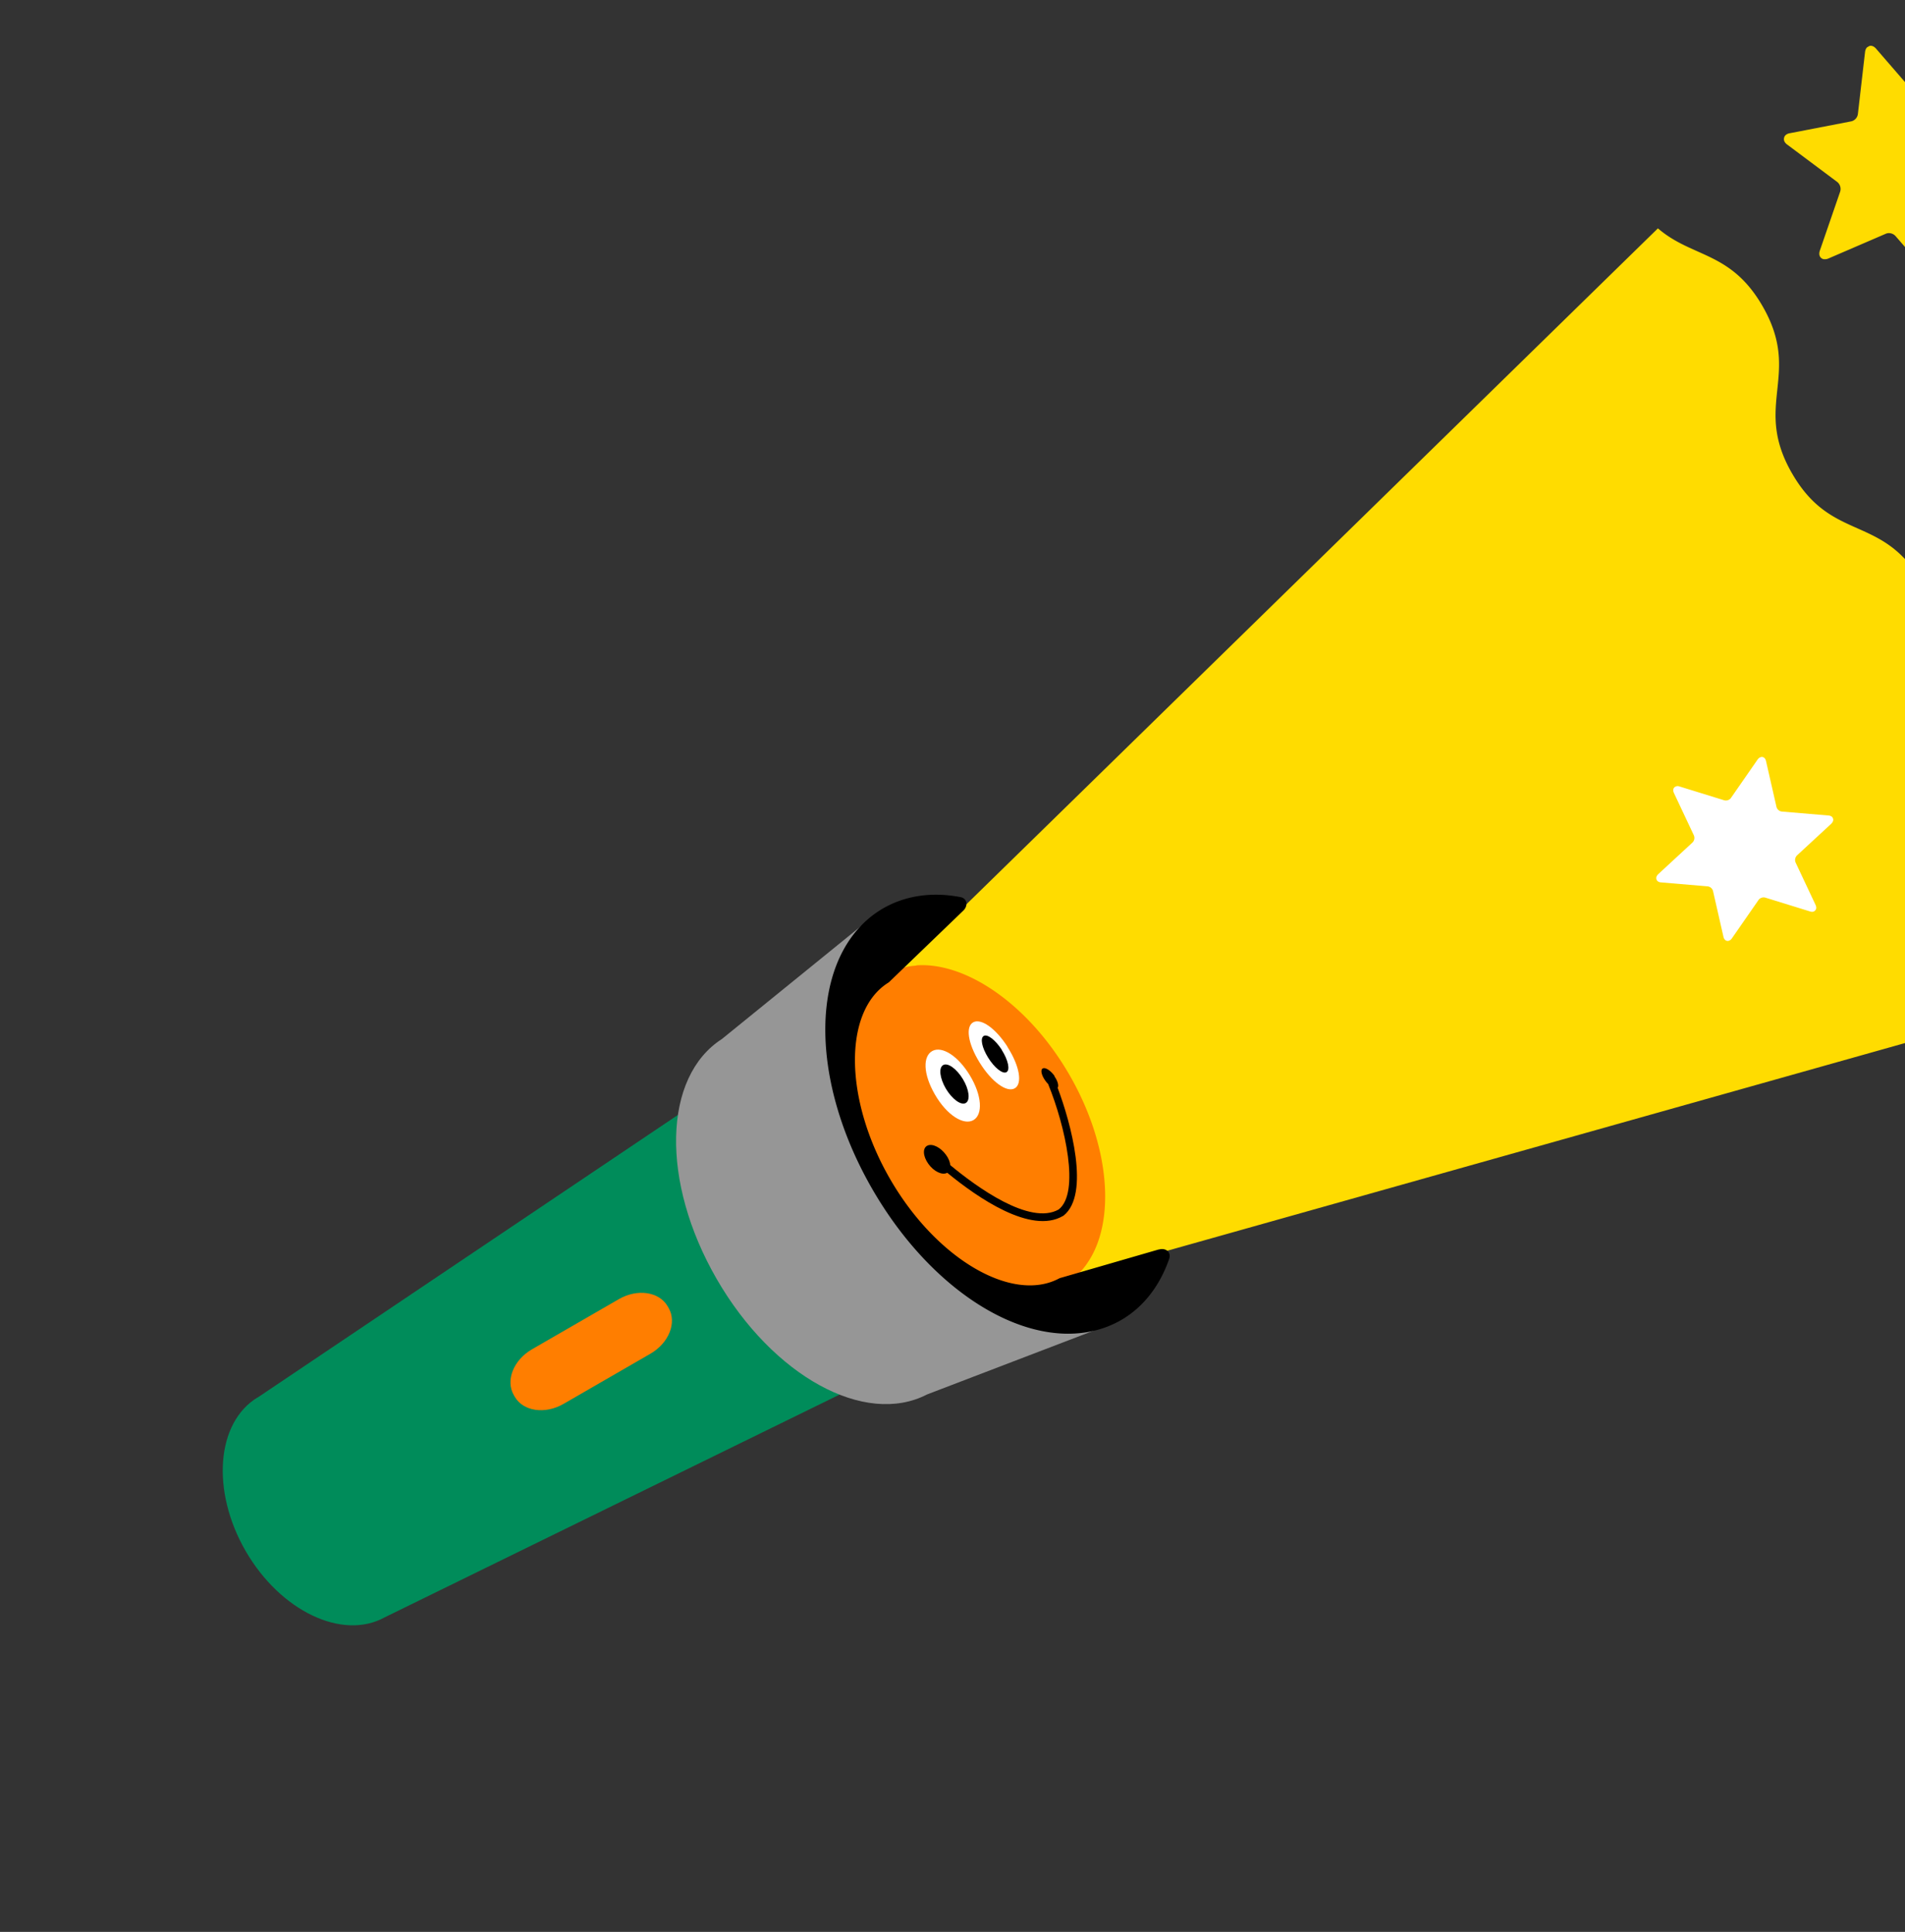
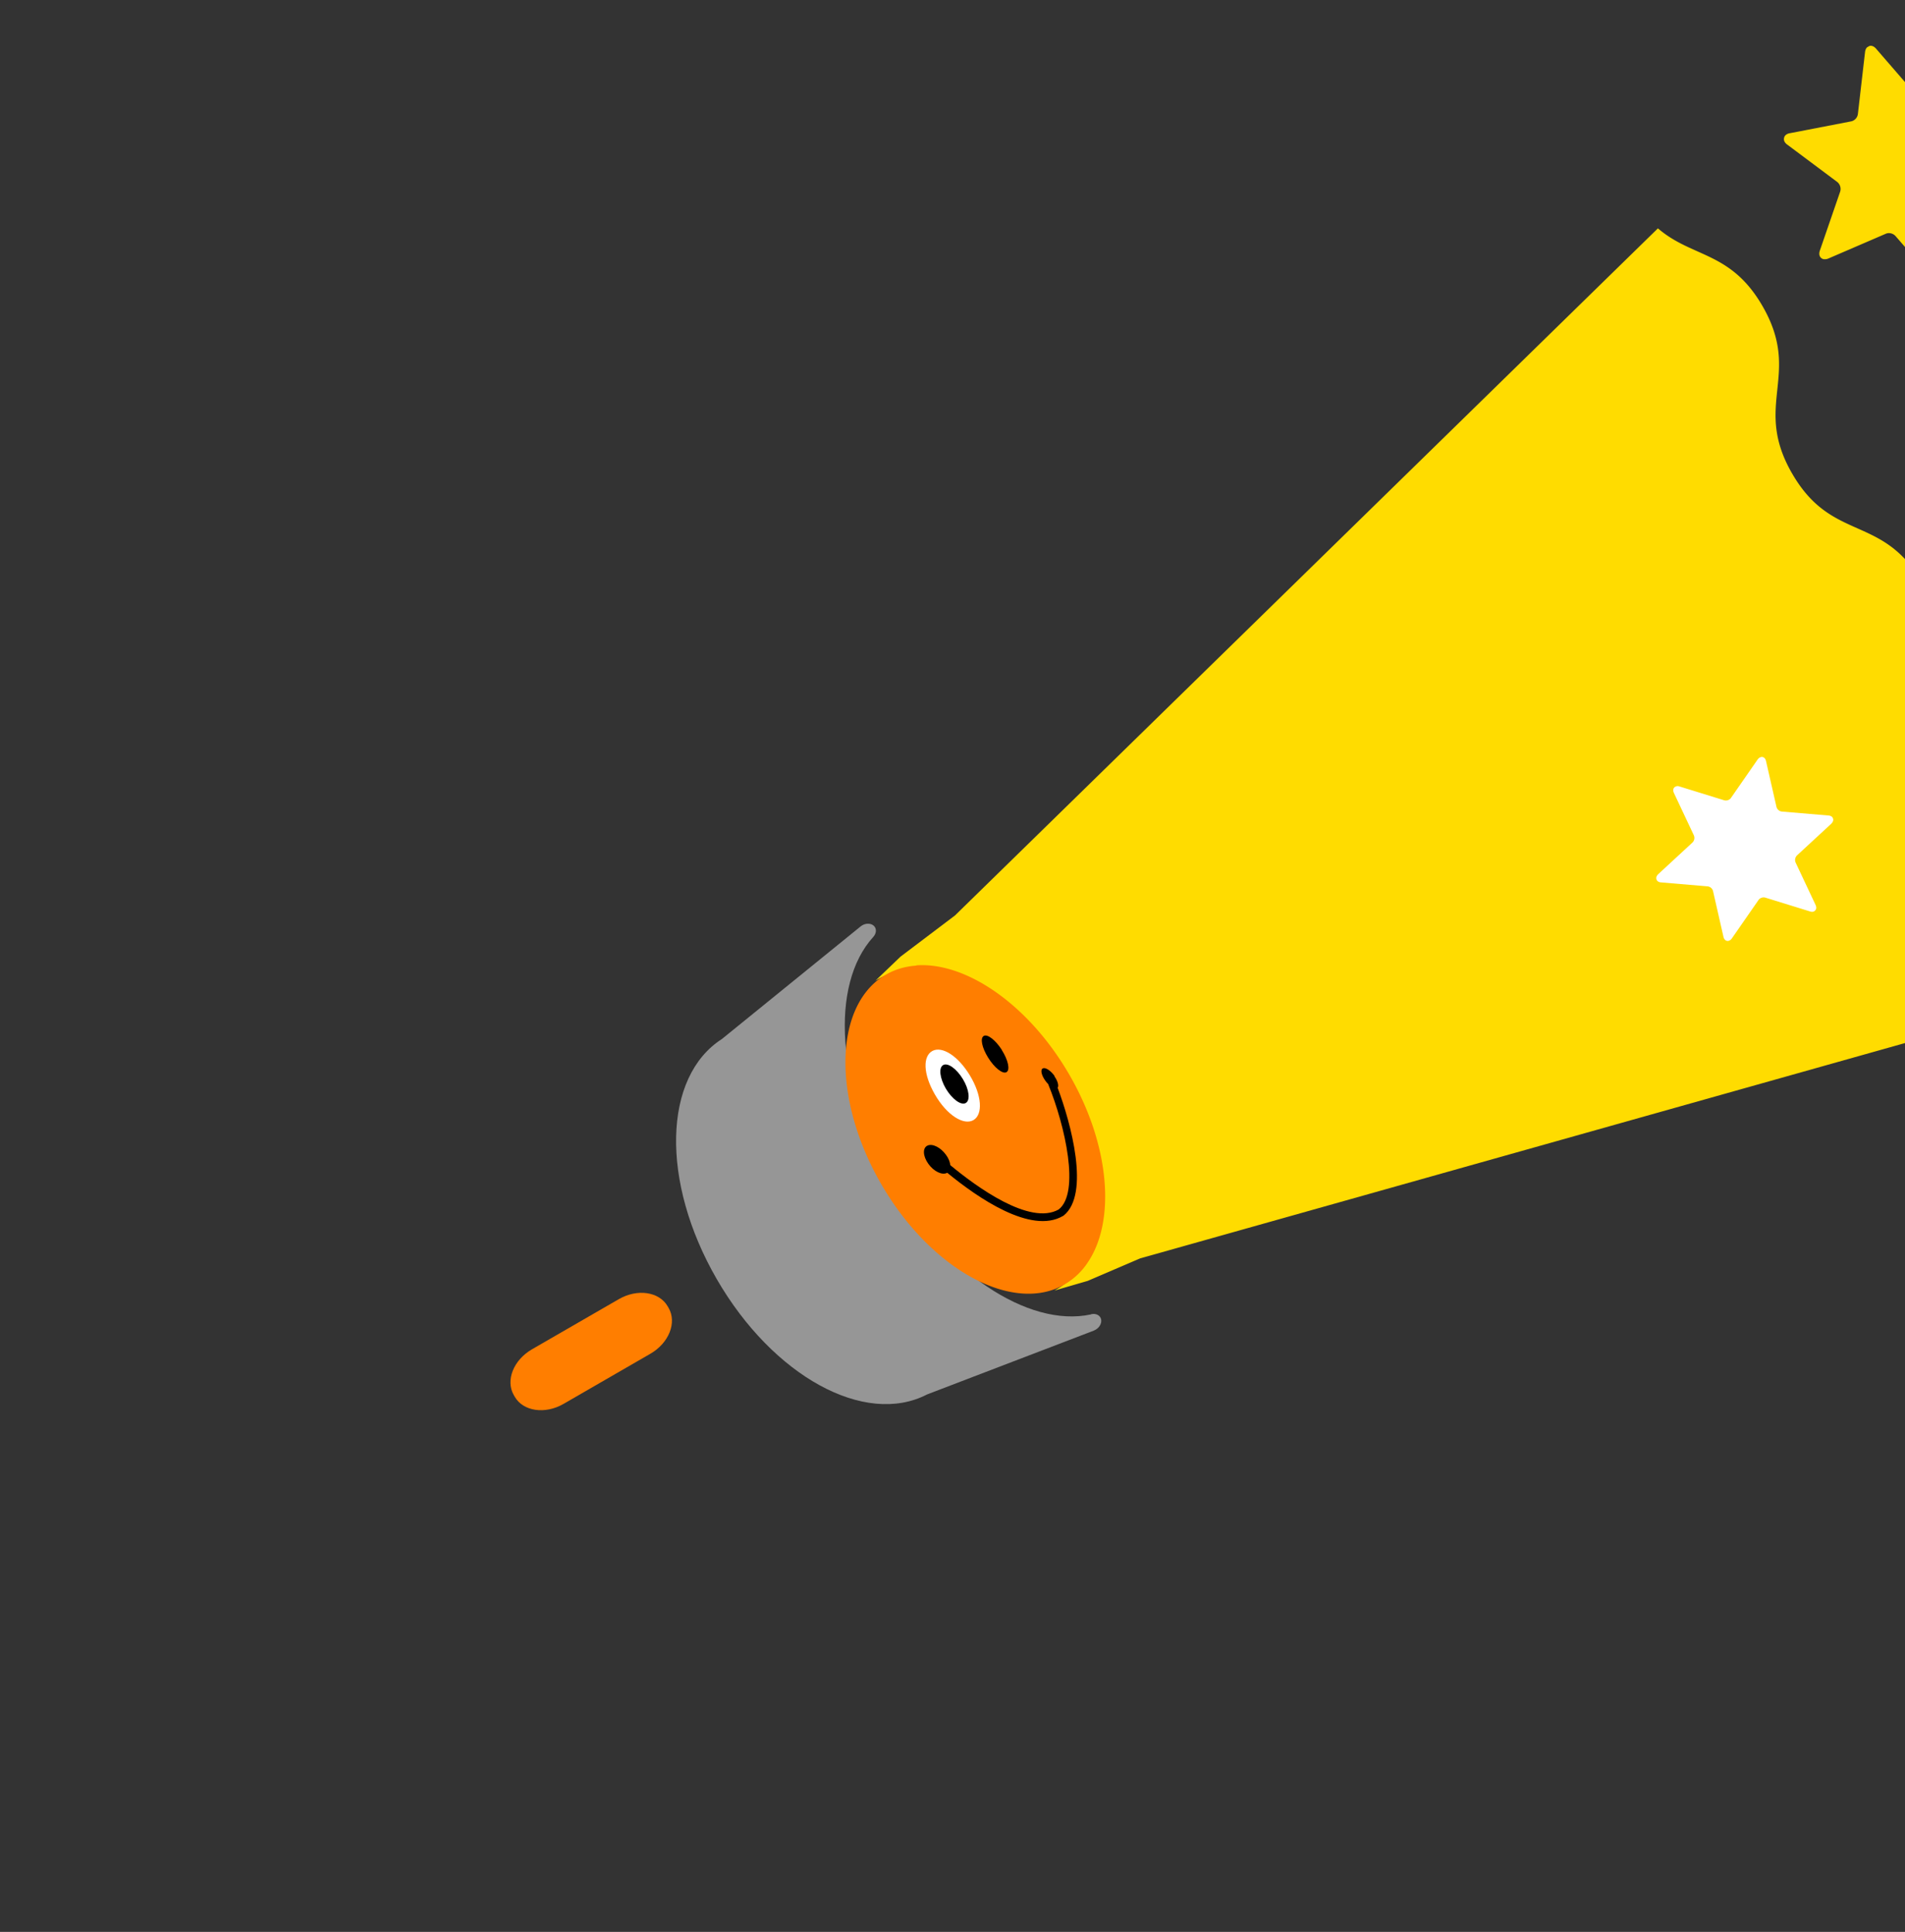
<svg xmlns="http://www.w3.org/2000/svg" width="215" height="218" fill="none">
  <rect width="100%" height="100%" fill="#333333" stroke="none" />
  <g clip-path="url(#clip0_161_3425)">
    <path d="M219.164 32.282c-.13.008-.375-.037-.628-.329l-4.598-5.308a1.018 1.018 0 00-.785-.34.892.892 0 00-.355.087l-6.449 2.78a.976.976 0 01-.374.08.585.585 0 01-.525-.237c-.142-.188-.158-.448-.058-.742l2.286-6.634a1.013 1.013 0 00-.342-1.118l-5.63-4.207c-.171-.12-.442-.386-.353-.757.076-.365.441-.491.642-.523l6.897-1.333a.977.977 0 00.792-.845l.807-6.978c.073-.633.5-.71.618-.71.13-.009.374.036.628.328l4.597 5.308a.98.98 0 00.786.34.887.887 0 00.354-.087l6.45-2.779a1.23 1.23 0 01.354-.087c.228-.013.43.073.537.23.143.188.158.449.058.743l-2.298 6.641c-.14.4.006.857.342 1.118l5.63 4.206c.171.121.442.386.353.758-.089.372-.441.49-.642.523l-6.891 1.313a.977.977 0 00-.793.845l-.807 6.978c-.085.64-.5.71-.625.698l.022.038zM202.258 53.43c-4.507-7.807 1.167-11.083-3.34-18.89-3.586-6.212-7.913-5.418-11.804-8.772L107.783 103.3l-6.146 4.646-2.831 2.714.29-.168a7.783 7.783 0 013.424-1.015c5.645-.408 12.719 4.432 17.299 12.365 4.581 7.933 5.23 16.499 2.059 21.164-.69 1.022-1.555 1.859-2.591 2.457l-.291.168 3.766-1.095 5.915-2.537 107.993-30.398c-.959-5.047 1.899-8.385-1.688-14.597-4.507-7.806-10.181-4.53-14.688-12.337-4.507-7.807 1.167-11.083-3.34-18.89-4.507-7.806-10.181-4.53-14.688-12.336l-.008-.013z" fill="#FFDC00" />
-     <path d="M29.073 157.686c-4.68 2.837-5.252 10.573-1.351 17.329 3.9 6.757 10.898 10.122 15.683 7.495l57.299-28.054-18.678-32.353-52.946 35.596-.007-.013z" fill="#008C5A" />
    <path d="M75.46 147.59c.956 1.657.03 3.963-2.055 5.167l-9.806 5.662c-2.085 1.204-4.553.84-5.503-.805l-.11-.19c-.956-1.657-.03-3.963 2.055-5.167l9.806-5.662c2.085-1.203 4.553-.84 5.503.805l.11.19z" fill="#FF7E00" />
    <path d="M123.142 148.317c-7.139 1.557-16.683-4.876-22.695-15.289-6.012-10.413-6.804-21.883-1.894-27.299.393-.429.405-.992.026-1.297-.378-.305-1.01-.26-1.464.12l-15.638 12.69c-6.654 4.263-6.932 16.098-.592 27.08 6.341 10.982 16.729 16.659 23.748 13.028l18.809-7.199c.063-.036.134-.06.21-.104.429-.248.69-.702.631-1.124-.074-.48-.568-.751-1.136-.626l-.005.02z" fill="#969696" />
    <path d="M103.418 108.96c-1.231.086-2.388.417-3.424 1.015a43.4 43.4 0 00-.29.168c-5.592 3.565-5.748 13.946-.262 23.448 5.485 9.502 14.561 14.57 20.437 11.498l.291-.168a7.786 7.786 0 002.591-2.458c3.176-4.684 2.521-13.231-2.059-21.164-4.58-7.933-11.674-12.778-17.299-12.365l.015.026z" fill="#FF7E00" />
-     <path d="M130.774 140.992l-11.028 3.195a.903.903 0 00-.262.101c-5.312 2.763-13.85-2.277-19.037-11.261-5.186-8.983-5.282-18.897-.233-22.116a.916.916 0 00.218-.177l8.274-7.965c.285-.266.414-.627.356-.931-.065-.317-.314-.544-.651-.603-4.5-.877-8.636.364-11.45 3.457-5.599 6.15-4.982 18.278 1.49 29.488s16.66 17.795 24.792 16.035a11.343 11.343 0 003.273-1.248c2.502-1.445 4.384-3.847 5.446-6.94.11-.334.038-.663-.196-.865-.242-.215-.612-.272-.984-.158l-.008-.012z" fill="#000" />
    <path d="M109.451 121.335c1.387 2.286 1.497 4.433.41 5.06-1.086.627-2.988-.535-4.346-2.889-1.359-2.353-1.362-4.342-.278-4.917 1.07-.568 2.863.523 4.214 2.746z" fill="#fff" />
    <path d="M108.672 121.767c.712 1.175.857 2.39.327 2.696-.531.307-1.55-.437-2.257-1.632-.687-1.189-.823-2.359-.285-2.653.526-.286 1.51.427 2.215 1.589z" fill="#000" />
-     <path d="M113.704 118.137c1.401 2.194 1.697 4.166.825 4.669-.885.511-2.605-.689-3.983-2.93-1.349-2.19-1.574-4.068-.693-4.526.869-.451 2.499.65 3.871 2.793l-.02-.006z" fill="#fff" />
    <path d="M113.064 118.489c.716 1.122.96 2.247.531 2.495-.43.248-1.364-.495-2.074-1.637-.703-1.13-.926-2.216-.489-2.451.417-.241 1.337.476 2.052 1.599l-.02-.006zm5.944 2.912c-.436-.609-1.021-.98-1.313-.844-.293.135-.17.756.273 1.377.1.145.213.282.324.387 1.95 4.778 3.606 12.257 1.197 14.154l-.026.015c-3.251 1.81-9.237-2.545-12.211-5.012-.034-.351-.197-.78-.489-1.168-.6-.835-1.524-1.297-2.084-1.041-.572.263-.53 1.183.092 2.056.622.872 1.571 1.32 2.122 1.019l.012-.008c3.462 2.844 9.446 6.963 13.035 4.891l.101-.058c3.018-2.418.811-10.473-.677-14.421.157-.226.013-.767-.367-1.307l.011-.04z" fill="#000" />
    <path d="M204.802 102.807c-.076.044-.24.138-.534.038l-5.004-1.547a.732.732 0 00-.623.089.594.594 0 00-.191.195l-2.989 4.307a.665.665 0 01-.204.202c-.151.087-.287.115-.421.057-.154-.062-.282-.225-.328-.451l-1.166-5.113a.714.714 0 00-.649-.57l-5.226-.442c-.157-.01-.429-.072-.518-.342-.088-.27.096-.477.2-.588l3.846-3.553c.242-.223.3-.56.164-.854l-2.236-4.748c-.203-.44.033-.643.122-.694.076-.044.24-.139.514-.044l5.004 1.547c.207.067.44.033.623-.089a.604.604 0 00.191-.195l2.989-4.307a.879.879 0 01.191-.194c.151-.088.3-.123.434-.065.167.055.274.212.328.451l1.166 5.113c.065.317.334.55.649.57l5.226.442c.157.01.429.072.517.342.089.27-.095.477-.199.588l-3.846 3.553a.728.728 0 00-.164.854l2.236 4.748c.203.44-.033.643-.122.694l.02.006z" fill="#fff" />
  </g>
  <defs>
    <clipPath id="clip0_161_3425">
      <path fill="#fff" transform="rotate(-30 236.985 63.5)" d="M0 0h254v105H0z" />
    </clipPath>
  </defs>
</svg>